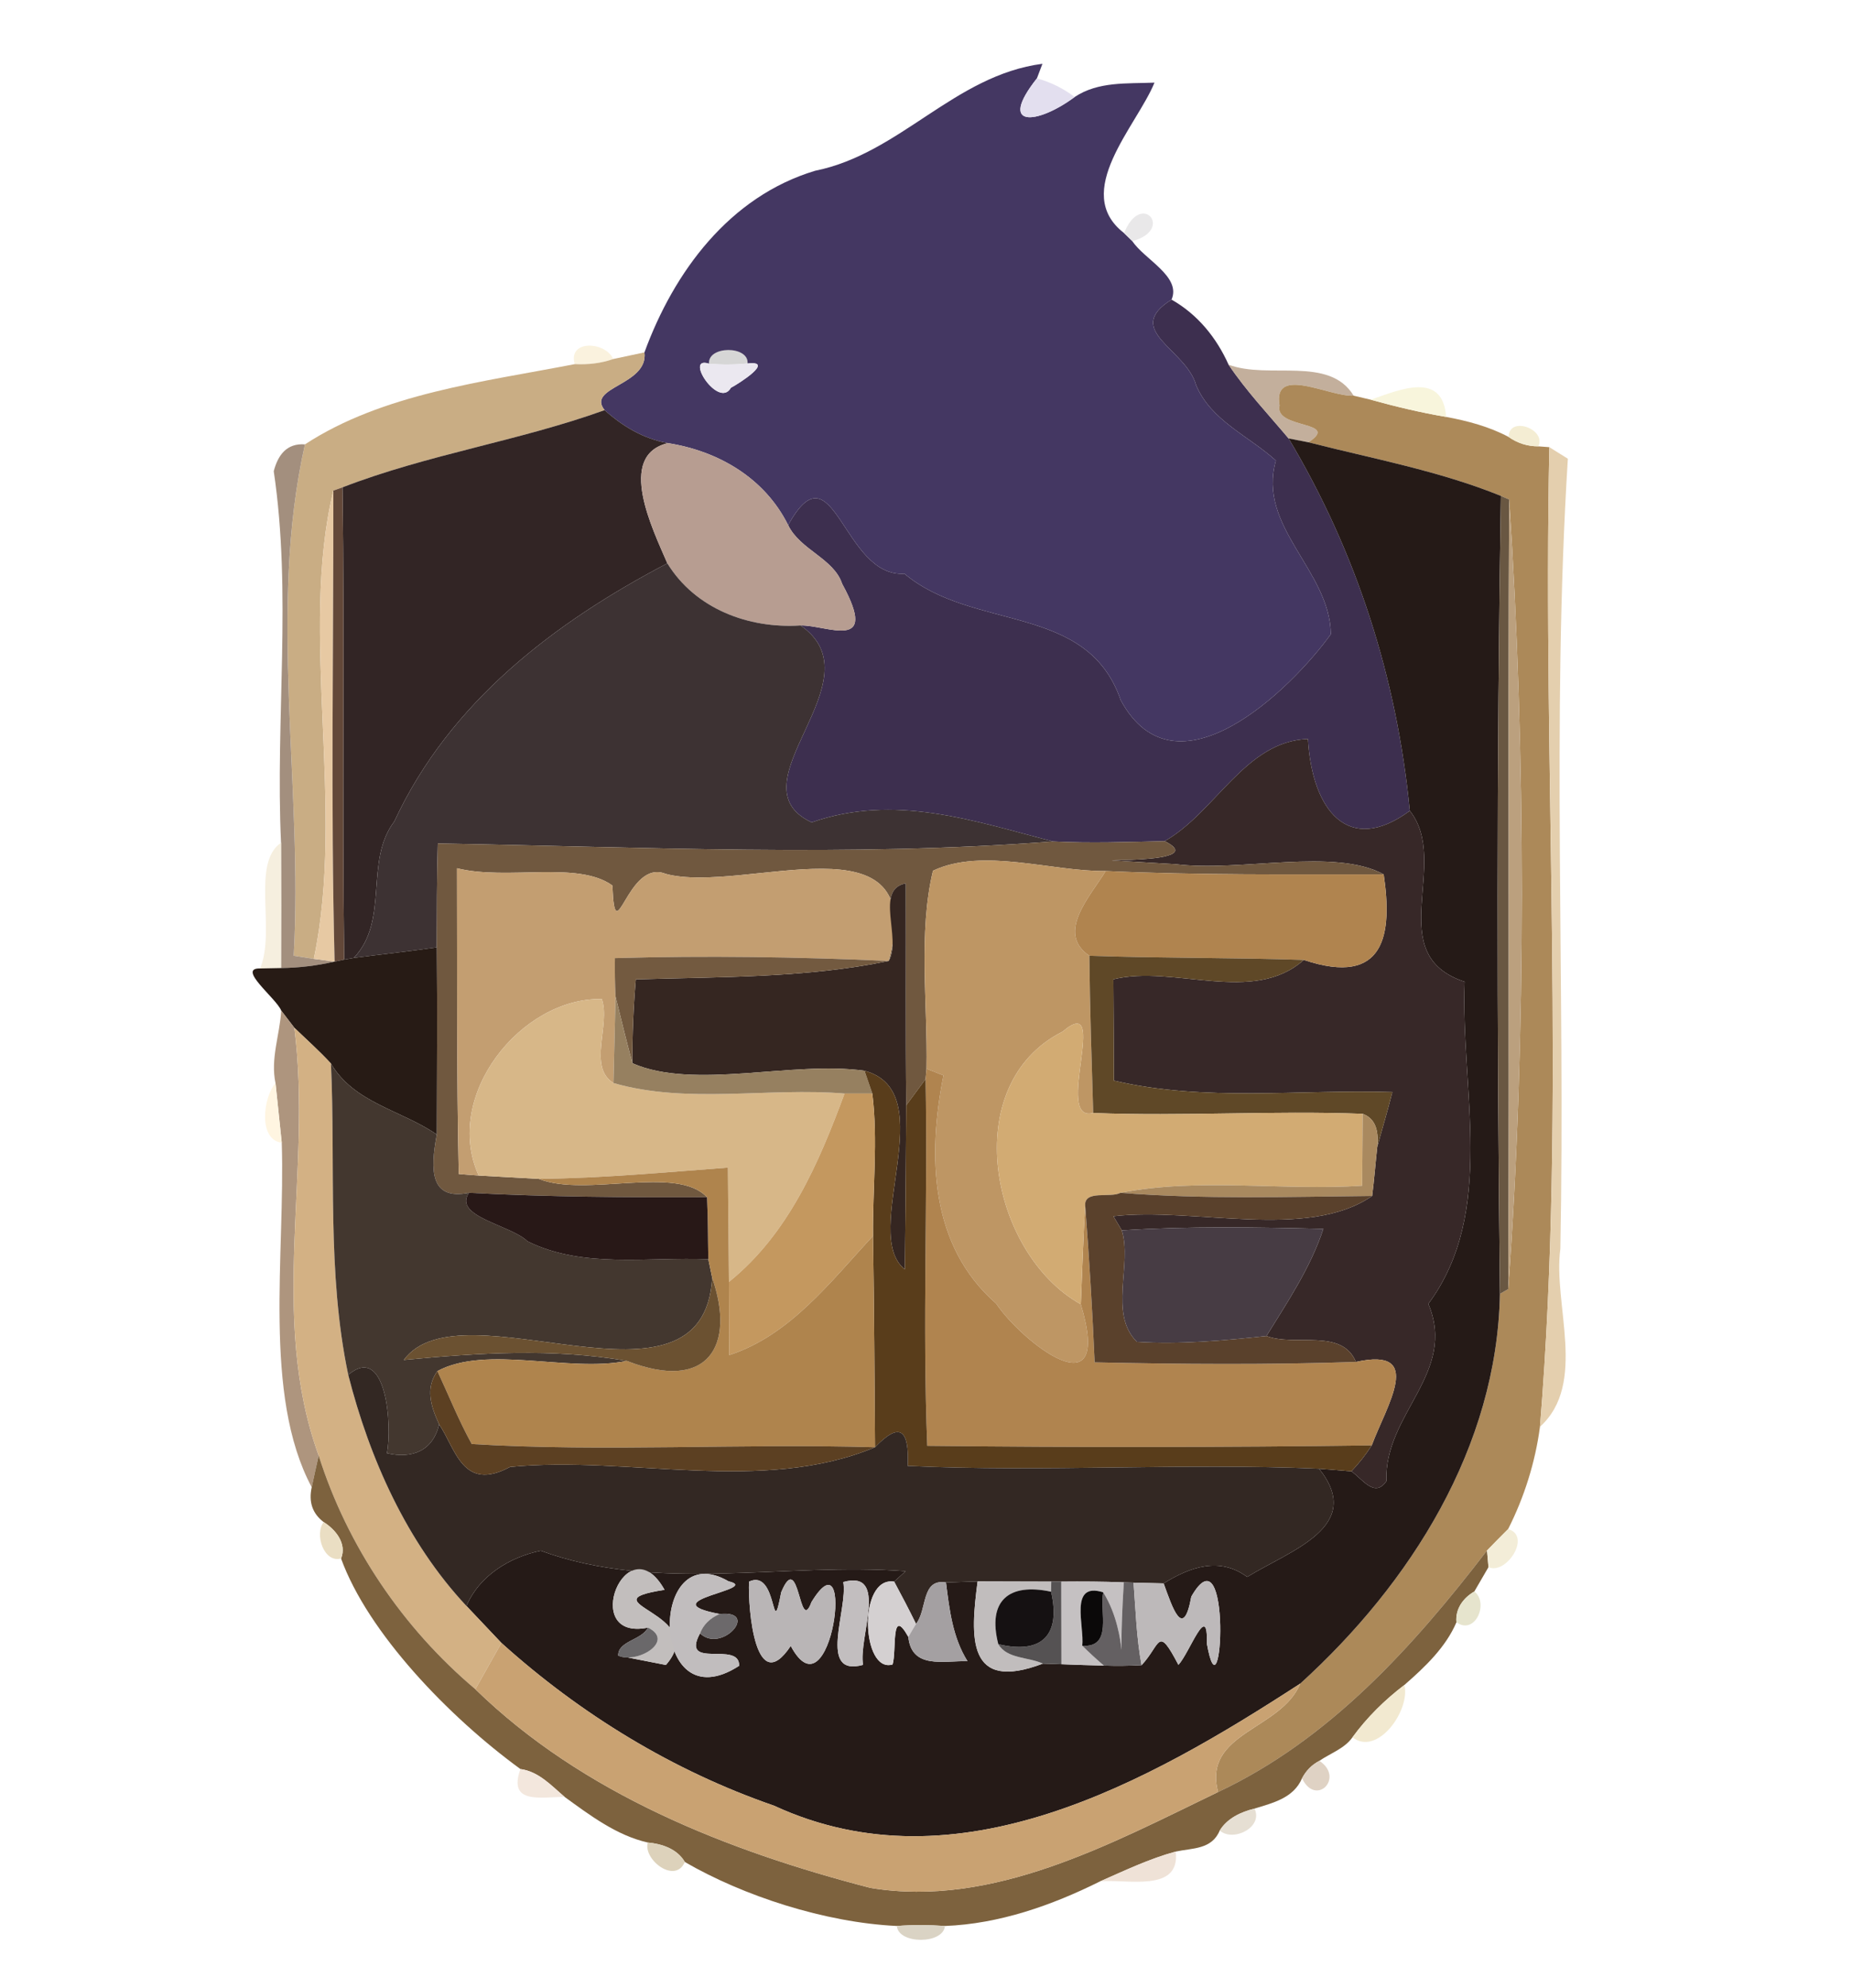
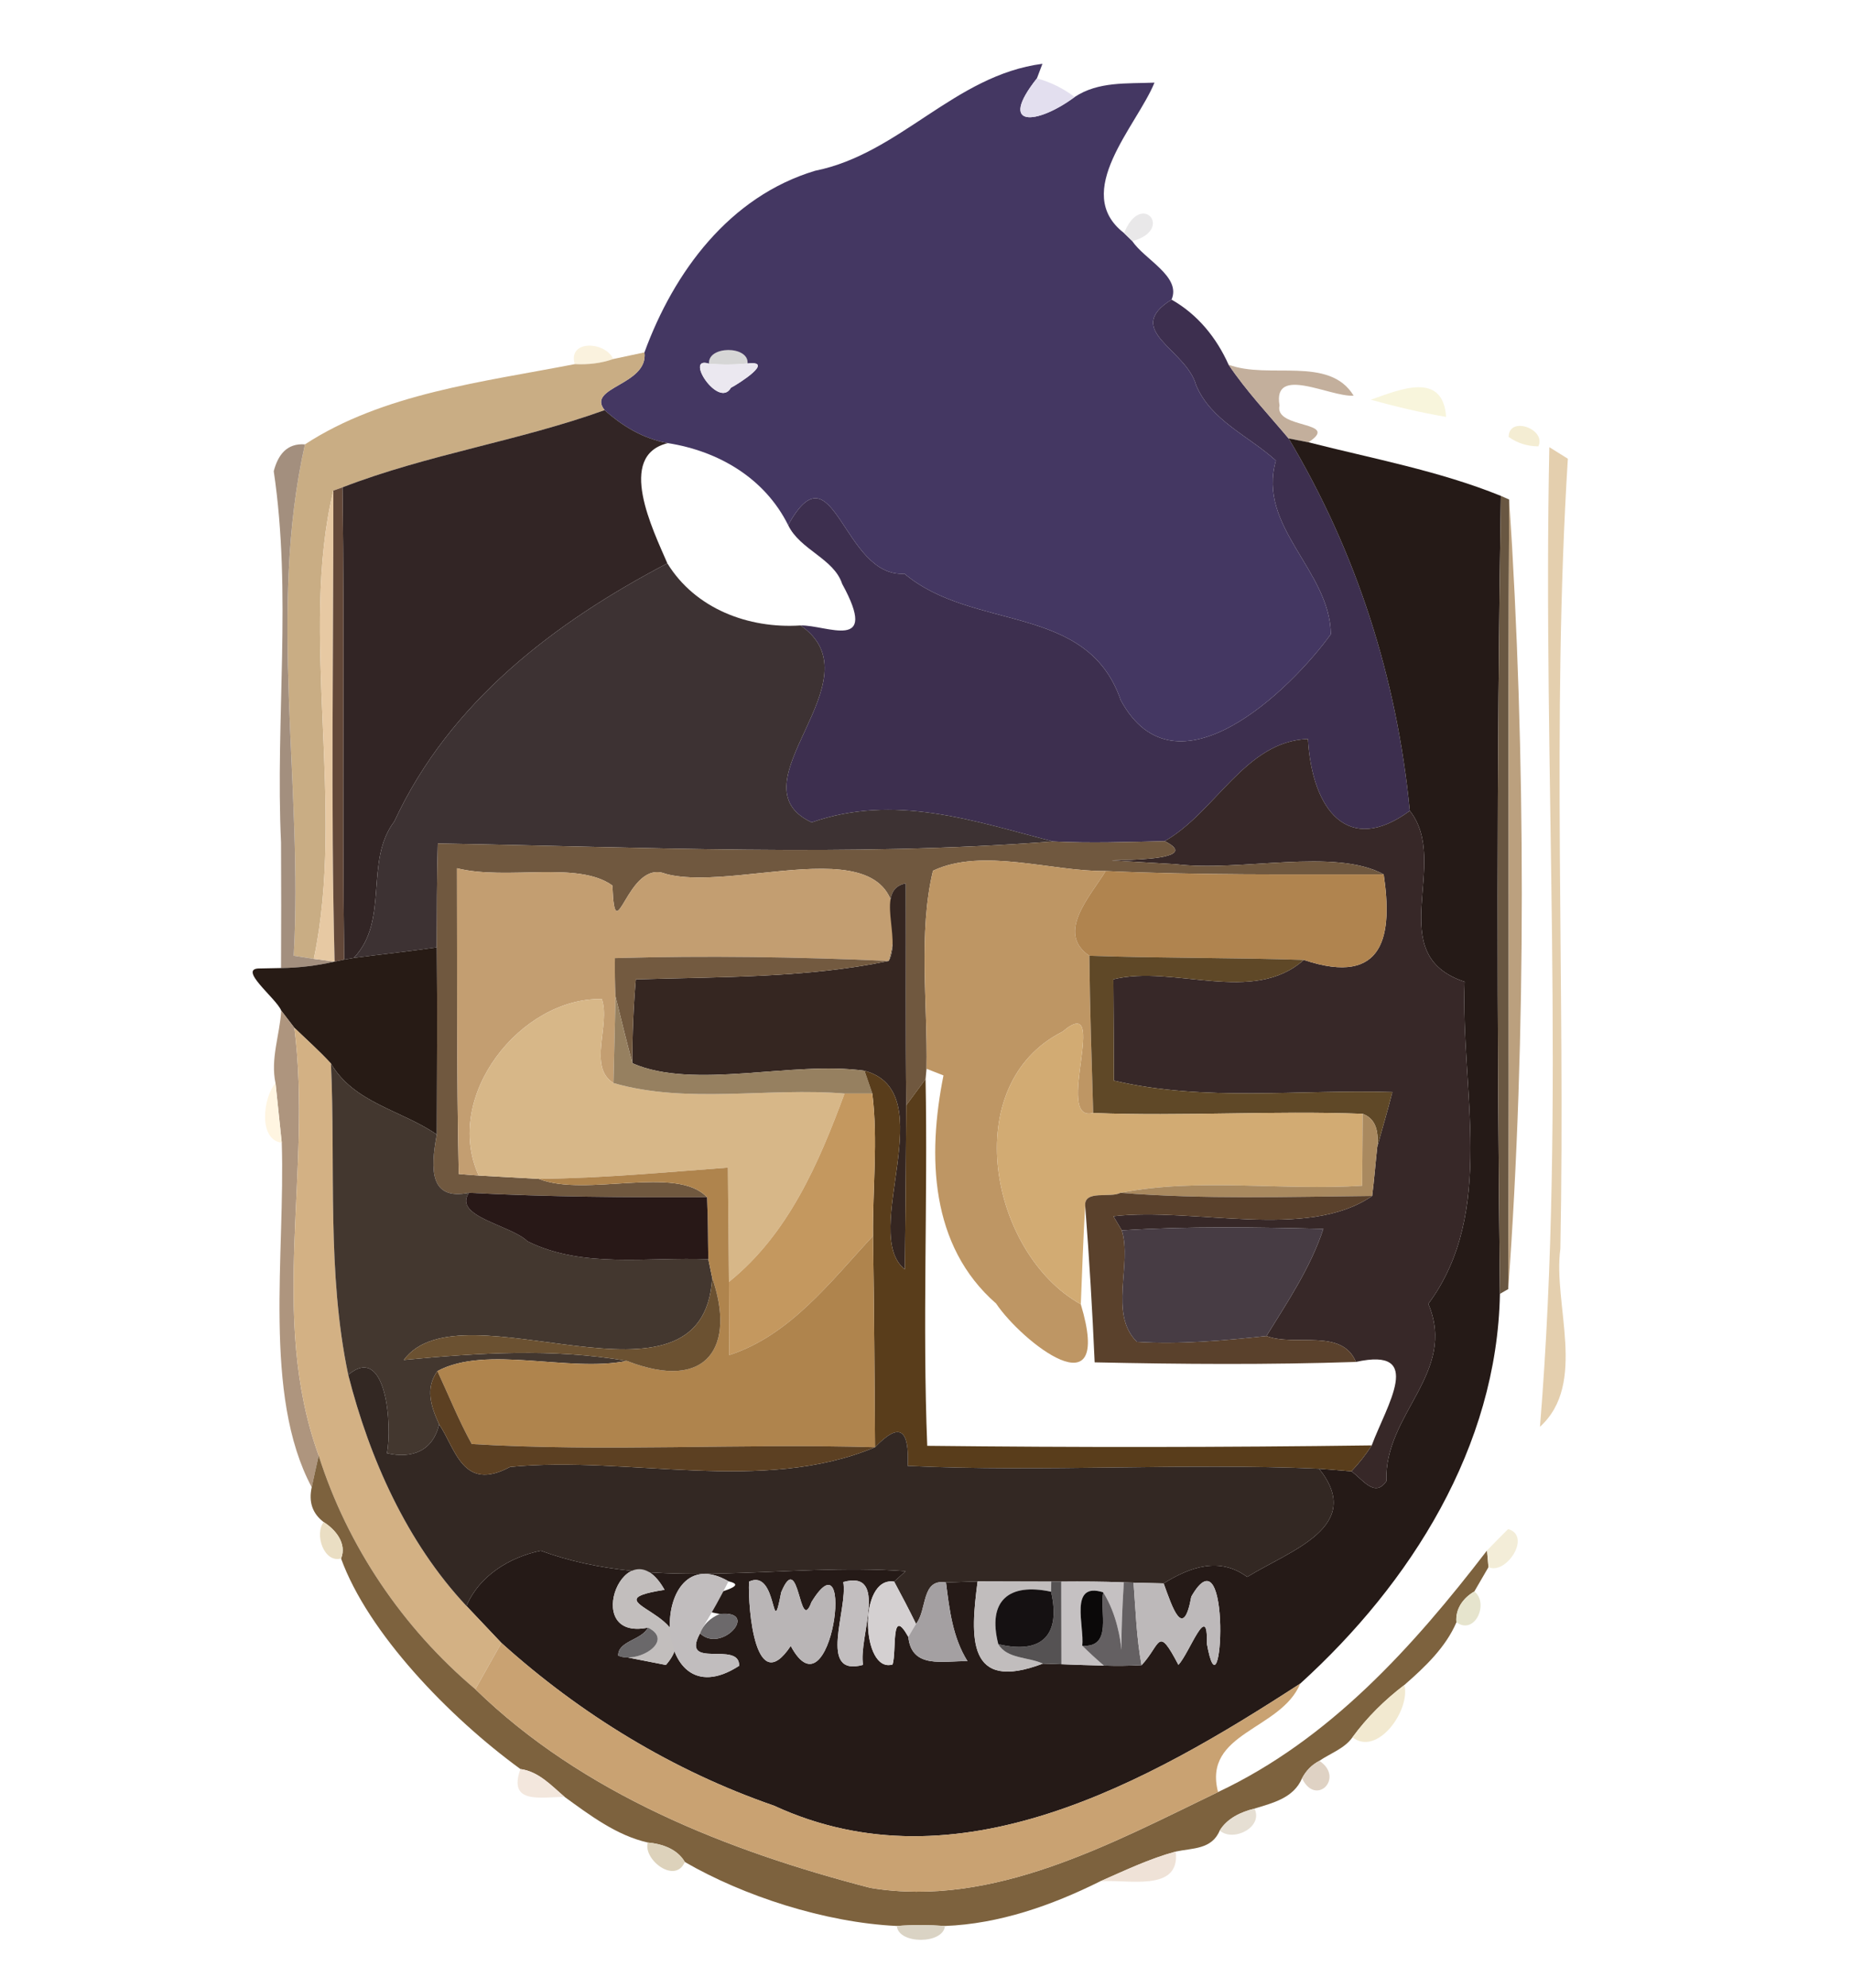
<svg xmlns="http://www.w3.org/2000/svg" width="178pt" height="191pt" viewBox="0 0 178 191" version="1.1">
  <g id="#443762ff">
    <path fill="#443762" opacity="1.00" d=" M 78.34 16.41 C 86.51 14.77 91.73 7.23 100.19 6.13 C 100.06 6.48 99.79 7.18 99.66 7.53 C 95.82 12.38 99.70 11.98 103.29 9.32 C 105.56 7.81 108.32 8.05 110.96 7.94 C 109.27 12.09 102.94 18.47 108.04 22.40 C 108.24 22.59 108.64 22.98 108.83 23.17 C 109.99 24.93 113.56 26.57 112.60 28.79 C 107.87 31.75 114.01 33.53 114.96 37.01 C 116.41 40.45 120.03 41.89 122.63 44.26 C 120.79 50.64 127.84 54.81 127.91 60.94 C 124.09 66.24 113.02 77.06 107.72 67.29 C 104.49 57.91 93.57 60.70 86.93 55.13 C 80.98 55.53 80.14 42.50 75.75 50.46 C 73.51 45.96 69.09 43.35 64.19 42.58 C 61.86 42.17 59.85 40.97 58.11 39.41 C 56.31 37.18 62.33 37.03 61.94 33.86 C 64.77 26.12 70.10 18.89 78.34 16.41 M 68.15 34.95 C 65.69 34.13 69.08 39.35 70.25 37.26 C 71.02 36.86 74.52 34.62 71.85 34.93 C 71.99 33.19 67.99 33.21 68.15 34.95 Z" />
  </g>
  <g id="#e3dfefff">
    <path fill="#e3dfef" opacity="1.00" d=" M 103.29 9.32 C 99.70 11.98 95.82 12.38 99.66 7.53 C 100.98 7.89 102.19 8.49 103.29 9.32 Z" />
  </g>
  <g id="#e8e7e8f4">
    <path fill="#e8e7e8" opacity="0.96" d=" M 108.04 22.40 C 109.67 18.27 112.91 22.08 108.83 23.17 C 108.64 22.98 108.24 22.59 108.04 22.40 Z" />
  </g>
  <g id="#3d2f4fff">
    <path fill="#3d2f4f" opacity="1.00" d=" M 114.96 37.01 C 114.01 33.53 107.87 31.75 112.60 28.79 C 115.10 30.21 116.91 32.43 118.08 35.04 C 119.78 37.57 121.89 39.80 123.85 42.13 C 130.36 53.02 134.27 65.18 135.50 77.91 C 129.60 82.26 126.11 77.89 125.71 71.01 C 119.68 71.21 116.84 78.06 111.93 80.83 C 108.35 80.91 104.78 81.04 101.20 80.86 C 93.50 78.85 85.95 76.25 78.01 79.02 C 70.15 75.36 84.59 65.36 76.94 60.10 C 79.46 60.04 84.57 62.73 80.94 56.10 C 80.14 53.66 76.90 52.85 75.75 50.46 C 80.14 42.50 80.98 55.53 86.93 55.13 C 93.57 60.70 104.49 57.91 107.72 67.29 C 113.02 77.06 124.09 66.24 127.91 60.94 C 127.84 54.81 120.79 50.64 122.63 44.26 C 120.03 41.89 116.41 40.45 114.96 37.01 Z" />
  </g>
  <g id="#faf2deff">
    <path fill="#faf2de" opacity="1.00" d=" M 55.24 34.99 C 54.55 32.61 58.20 32.80 58.94 34.50 C 57.75 34.92 56.49 35.05 55.24 34.99 Z" />
  </g>
  <g id="#c9ad84ff">
    <path fill="#c9ad84" opacity="1.00" d=" M 58.94 34.50 C 59.69 34.34 61.19 34.02 61.94 33.86 C 62.33 37.03 56.31 37.18 58.11 39.41 C 49.87 42.38 41.11 43.66 32.92 46.83 L 32.04 47.14 C 28.72 60.91 33.24 77.52 30.16 92.14 C 29.67 92.07 28.71 91.92 28.23 91.84 C 29.15 75.56 25.71 58.69 29.31 42.70 C 36.80 37.81 46.38 36.71 55.24 34.99 C 56.49 35.05 57.75 34.92 58.94 34.50 Z" />
  </g>
  <g id="#0f0d112c">
    <path fill="#0f0d11" opacity="0.17" d=" M 68.15 34.95 C 67.99 33.21 71.99 33.19 71.85 34.93 C 70.61 35.05 69.38 35.06 68.15 34.95 Z" />
  </g>
  <g id="#ebe8f0ff">
    <path fill="#ebe8f0" opacity="1.00" d=" M 70.25 37.26 C 69.08 39.35 65.69 34.13 68.15 34.95 C 69.38 35.06 70.61 35.05 71.85 34.93 C 74.52 34.62 71.02 36.86 70.25 37.26 Z" />
  </g>
  <g id="#c2ad9af7">
    <path fill="#c2ad9a" opacity="0.97" d=" M 118.08 35.04 C 121.92 36.50 127.75 34.15 130.10 38.02 C 127.85 38.18 122.29 35.03 122.98 38.96 C 122.43 41.26 128.93 40.42 125.76 42.50 C 125.28 42.41 124.33 42.23 123.85 42.13 C 121.89 39.80 119.78 37.57 118.08 35.04 Z" />
  </g>
  <g id="#ac8959ff">
-     <path fill="#ac8959" opacity="1.00" d=" M 122.98 38.96 C 122.29 35.03 127.85 38.18 130.10 38.02 C 130.51 38.12 131.34 38.31 131.75 38.41 C 134.14 39.07 136.55 39.65 138.99 40.06 C 141.06 40.45 143.13 40.99 145.00 41.99 C 145.86 42.59 146.81 42.89 147.85 42.89 L 148.91 42.97 C 148.25 74.32 150.56 105.87 148.01 137.10 C 147.56 140.50 146.50 143.87 144.95 146.93 C 144.27 147.61 143.59 148.29 142.92 148.99 C 135.82 158.23 127.80 167.15 117.07 172.20 C 115.57 166.45 123.11 166.27 124.97 161.78 C 135.58 152.15 143.89 139.03 144.16 124.33 L 144.96 123.87 C 146.72 99.68 146.65 72.11 145.05 48.00 L 144.25 47.65 C 138.31 45.24 131.95 44.08 125.76 42.50 C 128.93 40.42 122.43 41.26 122.98 38.96 Z" />
-   </g>
+     </g>
  <g id="#f8f5dcff">
    <path fill="#f8f5dc" opacity="1.00" d=" M 131.75 38.41 C 134.53 37.44 138.68 35.63 138.99 40.06 C 136.55 39.65 134.14 39.07 131.75 38.41 Z" />
  </g>
  <g id="#322525ff">
    <path fill="#322525" opacity="1.00" d=" M 58.11 39.41 C 59.85 40.97 61.86 42.17 64.19 42.58 C 59.20 43.78 62.77 50.94 64.14 54.13 C 53.30 59.81 43.22 67.46 37.90 78.93 C 34.98 82.78 37.46 88.43 34.00 92.05 L 33.08 92.21 C 32.88 77.08 33.13 61.96 32.92 46.83 C 41.11 43.66 49.87 42.38 58.11 39.41 Z" />
  </g>
  <g id="#f4edd3ff">
    <path fill="#f4edd3" opacity="1.00" d=" M 145.00 41.99 C 145.02 39.91 148.66 41.24 147.85 42.89 C 146.81 42.89 145.86 42.59 145.00 41.99 Z" />
  </g>
  <g id="#251a17ff">
    <path fill="#251a17" opacity="1.00" d=" M 123.85 42.13 C 124.33 42.23 125.28 42.41 125.76 42.50 C 131.95 44.08 138.31 45.24 144.25 47.65 C 143.84 73.20 143.87 98.78 144.16 124.33 C 143.89 139.03 135.58 152.15 124.97 161.78 C 110.33 171.29 91.98 181.64 74.39 173.51 C 64.69 170.16 55.80 164.73 48.19 157.87 C 47.08 156.68 45.94 155.51 44.83 154.32 C 46.07 151.41 48.98 149.63 51.97 149.01 C 63.12 153.11 75.44 150.09 87.04 150.98 C 86.77 151.23 86.22 151.73 85.94 151.98 C 82.42 151.43 82.80 160.85 85.79 159.94 C 86.19 158.62 85.60 154.24 87.30 157.29 C 87.62 160.43 90.70 159.56 92.99 159.63 C 91.56 157.35 91.25 154.68 90.92 152.06 C 91.68 152.03 93.20 151.98 93.96 151.96 C 93.26 157.31 92.89 162.65 100.23 159.86 C 100.68 159.88 101.57 159.90 102.02 159.92 C 103.38 159.97 104.74 160.02 106.10 160.05 C 107.31 160.09 108.51 160.08 109.72 160.01 C 111.60 157.99 111.23 156.11 113.26 159.98 C 114.35 158.81 116.12 153.74 115.99 157.91 C 117.47 166.19 118.44 146.52 114.50 153.42 C 113.72 157.70 112.68 154.46 111.84 152.15 C 114.40 150.56 117.21 149.57 119.87 151.53 C 124.03 148.97 131.22 146.70 126.78 141.13 C 127.56 141.19 129.11 141.32 129.88 141.38 C 130.92 142.08 132.12 144.00 133.25 142.32 C 133.02 135.83 140.08 131.94 137.28 125.29 C 143.84 116.45 140.36 104.63 140.77 94.34 C 132.77 91.70 139.48 82.94 135.50 77.91 C 134.27 65.18 130.36 53.02 123.85 42.13 M 62.28 156.40 C 61.67 157.62 59.38 157.68 59.42 159.09 C 60.57 159.32 62.85 159.77 64.00 159.99 C 68.39 154.97 55.99 153.99 63.87 152.77 C 60.26 146.32 55.62 157.76 62.28 156.40 M 71.04 160.07 C 71.12 157.61 65.36 160.51 67.28 156.95 C 69.37 158.94 73.07 154.71 69.17 155.09 C 62.31 153.80 73.35 152.72 70.02 151.95 C 62.31 147.47 62.36 165.69 71.04 160.07 M 71.99 151.98 C 71.88 154.73 72.63 163.22 76.00 158.16 C 79.90 165.46 82.32 146.84 77.99 153.95 C 76.79 157.22 76.85 148.73 75.08 153.01 C 74.12 158.09 74.79 150.67 71.99 151.98 M 81.05 152.02 C 81.52 154.60 78.54 161.19 82.95 159.98 C 82.48 157.40 85.46 150.80 81.05 152.02 Z" />
  </g>
  <g id="#a38f7eff">
    <path fill="#a38f7e" opacity="1.00" d=" M 26.31 45.28 C 26.71 43.74 27.55 42.57 29.31 42.70 C 25.71 58.69 29.15 75.56 28.23 91.84 C 28.71 91.92 29.67 92.07 30.16 92.14 C 30.66 92.21 31.66 92.34 32.16 92.40 C 30.47 92.79 28.74 93.00 27.01 93.02 C 27.03 89.01 27.03 84.99 27.01 80.98 C 26.46 69.11 28.06 57.04 26.31 45.28 Z" />
  </g>
  <g id="#b79d91ff">
-     <path fill="#b79d91" opacity="1.00" d=" M 64.14 54.13 C 62.77 50.94 59.20 43.78 64.19 42.58 C 69.09 43.35 73.51 45.96 75.75 50.46 C 76.90 52.85 80.14 53.66 80.94 56.10 C 84.57 62.73 79.46 60.04 76.94 60.10 C 71.92 60.43 66.81 58.48 64.14 54.13 Z" />
-   </g>
+     </g>
  <g id="#e4cfaefd">
    <path fill="#e4cfae" opacity="1.00" d=" M 148.91 42.97 C 149.35 43.25 150.25 43.80 150.69 44.08 C 149.11 69.33 150.46 94.70 149.97 120.00 C 149.24 125.30 152.60 132.94 148.01 137.10 C 150.56 105.87 148.25 74.32 148.91 42.97 Z" />
  </g>
  <g id="#e7c9a3ff">
    <path fill="#e7c9a3" opacity="1.00" d=" M 30.16 92.14 C 33.24 77.52 28.72 60.91 32.04 47.14 C 32.06 62.22 31.78 77.32 32.16 92.40 C 31.66 92.34 30.66 92.21 30.16 92.14 Z" />
  </g>
  <g id="#634839ff">
    <path fill="#634839" opacity="1.00" d=" M 32.04 47.14 L 32.92 46.83 C 33.13 61.96 32.88 77.08 33.08 92.21 L 32.16 92.40 C 31.78 77.32 32.06 62.22 32.04 47.14 Z" />
  </g>
  <g id="#695742ff">
    <path fill="#695742" opacity="1.00" d=" M 144.25 47.65 L 145.05 48.00 C 144.91 73.29 145.09 98.58 144.96 123.87 L 144.16 124.33 C 143.87 98.78 143.84 73.20 144.25 47.65 Z" />
  </g>
  <g id="#bba07eff">
    <path fill="#bba07e" opacity="1.00" d=" M 145.05 48.00 C 146.65 72.11 146.72 99.68 144.96 123.87 C 145.09 98.58 144.91 73.29 145.05 48.00 Z" />
  </g>
  <g id="#3d3233ff">
    <path fill="#3d3233" opacity="1.00" d=" M 64.14 54.13 C 66.81 58.48 71.92 60.43 76.94 60.10 C 84.59 65.36 70.15 75.36 78.01 79.02 C 85.95 76.25 93.50 78.85 101.20 80.86 C 81.48 82.36 61.82 81.39 42.08 81.05 C 41.98 84.37 41.99 87.70 41.98 91.03 C 39.33 91.42 36.66 91.70 34.00 92.05 C 37.46 88.43 34.98 82.78 37.90 78.93 C 43.22 67.46 53.30 59.81 64.14 54.13 Z" />
  </g>
  <g id="#372828ff">
    <path fill="#372828" opacity="1.00" d=" M 111.93 80.83 C 116.84 78.06 119.68 71.21 125.71 71.01 C 126.11 77.89 129.60 82.26 135.50 77.91 C 139.48 82.94 132.77 91.70 140.77 94.34 C 140.36 104.63 143.84 116.45 137.28 125.29 C 140.08 131.94 133.02 135.83 133.25 142.32 C 132.12 144.00 130.92 142.08 129.88 141.38 C 130.62 140.61 131.27 139.78 131.84 138.89 C 133.27 135.05 137.00 129.39 130.32 130.87 C 128.97 127.60 124.49 129.43 121.72 128.38 C 123.76 125.08 125.97 121.79 127.19 118.08 C 120.74 117.93 114.27 117.81 107.82 118.23 C 107.62 117.89 107.21 117.21 107.01 116.87 C 114.68 115.96 125.67 119.22 131.88 114.92 C 132.08 113.35 132.20 111.78 132.37 110.22 C 132.85 108.45 133.38 106.71 133.82 104.94 C 124.91 104.66 115.83 105.90 107.06 103.84 C 107.05 101.41 107.03 96.54 107.01 94.10 C 112.83 92.67 120.42 96.60 125.31 92.24 C 133.19 94.88 133.83 89.70 132.99 84.02 C 128.25 81.43 119.20 83.82 112.98 83.04 C 97.28 82.10 117.57 83.60 111.93 80.83 Z" />
  </g>
  <g id="#f6efdfff">
-     <path fill="#f6efdf" opacity="1.00" d=" M 25.00 93.06 C 26.53 89.41 24.11 82.96 27.01 80.98 C 27.03 84.99 27.03 89.01 27.01 93.02 C 26.51 93.03 25.50 93.05 25.00 93.06 Z" />
-   </g>
+     </g>
  <g id="#70583fff">
    <path fill="#70583f" opacity="1.00" d=" M 42.08 81.05 C 61.82 81.39 81.48 82.36 101.20 80.86 C 104.78 81.04 108.35 80.91 111.93 80.83 C 117.57 83.60 97.28 82.10 112.98 83.04 C 119.20 83.82 128.25 81.43 132.99 84.02 C 124.08 84.01 115.17 84.11 106.27 83.70 C 101.04 83.75 94.43 81.42 89.67 83.67 C 88.24 89.65 89.17 96.38 89.05 102.70 L 88.96 103.69 C 88.34 104.53 87.72 105.37 87.10 106.21 C 87.01 99.10 87.08 91.99 87.05 84.89 C 84.03 85.46 86.69 90.17 85.42 92.34 C 89.42 77.84 71.51 86.01 63.98 83.97 C 60.24 82.46 59.12 91.79 58.86 85.09 C 55.53 82.68 48.76 84.64 43.92 83.43 C 43.95 93.22 43.88 103.02 44.09 112.81 C 44.57 112.85 45.53 112.93 46.01 112.96 C 47.93 113.08 49.85 113.16 51.78 113.28 C 56.30 115.09 65.04 111.92 67.95 115.04 C 60.32 115.07 52.70 115.02 45.08 114.62 C 41.33 115.37 41.34 112.47 41.98 109.02 C 42.00 103.02 42.04 97.02 41.98 91.03 C 41.99 87.70 41.98 84.37 42.08 81.05 Z" />
  </g>
  <g id="#c39e71ff">
    <path fill="#c39e71" opacity="1.00" d=" M 43.92 83.43 C 48.76 84.64 55.53 82.68 58.86 85.09 C 59.12 91.79 60.24 82.46 63.98 83.97 C 71.51 86.01 89.42 77.84 85.42 92.34 C 76.65 91.95 67.87 91.81 59.10 92.07 C 59.08 93.29 59.10 94.52 59.16 95.75 C 59.09 98.52 59.02 101.29 58.96 104.07 C 56.46 102.53 58.70 98.47 57.84 96.00 C 50.06 95.84 42.53 105.32 46.01 112.96 C 45.53 112.93 44.57 112.85 44.09 112.81 C 43.88 103.02 43.95 93.22 43.92 83.43 Z" />
  </g>
  <g id="#be9664ff">
    <path fill="#be9664" opacity="1.00" d=" M 89.67 83.67 C 94.43 81.42 101.04 83.75 106.27 83.70 C 104.85 86.05 101.43 89.64 104.70 91.84 C 104.75 96.87 104.92 101.91 105.07 106.95 C 101.18 107.98 106.81 95.15 102.13 99.13 C 92.02 104.22 95.13 120.45 103.88 125.33 C 107.07 135.97 98.16 128.88 95.74 125.26 C 89.38 119.71 89.13 111.08 90.68 103.34 C 90.28 103.18 89.46 102.86 89.05 102.70 C 89.17 96.38 88.24 89.65 89.67 83.67 Z" />
  </g>
  <g id="#b0844fff">
    <path fill="#b0844f" opacity="1.00" d=" M 106.27 83.70 C 115.17 84.11 124.08 84.01 132.99 84.02 C 133.83 89.70 133.19 94.88 125.31 92.24 C 118.44 92.01 111.57 92.08 104.70 91.84 C 101.43 89.64 104.85 86.05 106.27 83.70 Z" />
-     <path fill="#b0844f" opacity="1.00" d=" M 89.05 102.70 C 89.46 102.86 90.28 103.18 90.68 103.34 C 89.13 111.08 89.38 119.71 95.74 125.26 C 98.16 128.88 107.07 135.97 103.88 125.33 C 104.01 122.17 104.11 119.01 104.30 115.86 C 104.69 120.87 104.99 125.88 105.21 130.91 C 113.58 131.09 121.96 131.15 130.32 130.87 C 137.00 129.39 133.27 135.05 131.84 138.89 C 117.60 139.08 103.36 139.09 89.12 138.93 C 88.65 127.20 89.18 115.43 88.96 103.69 L 89.05 102.70 Z" />
  </g>
  <g id="#352621ff">
    <path fill="#352621" opacity="1.00" d=" M 85.42 92.34 C 86.69 90.17 84.03 85.46 87.05 84.89 C 87.08 91.99 87.01 99.10 87.10 106.21 C 87.07 111.46 87.03 116.72 86.97 121.98 C 82.58 118.52 90.71 104.94 83.09 102.89 C 76.11 101.91 66.74 104.77 60.78 102.17 C 60.77 99.47 60.88 96.79 61.11 94.11 C 69.21 93.86 77.45 93.99 85.42 92.34 Z" />
  </g>
  <g id="#271b15ff">
    <path fill="#271b15" opacity="1.00" d=" M 34.00 92.05 C 36.66 91.70 39.33 91.42 41.98 91.03 C 42.04 97.02 42.00 103.02 41.98 109.02 C 38.59 106.68 34.03 106.00 31.81 102.20 C 30.70 100.99 29.47 99.90 28.29 98.76 C 27.97 98.35 27.34 97.52 27.03 97.11 C 26.56 95.93 22.72 93.01 25.00 93.06 C 25.50 93.05 26.51 93.03 27.01 93.02 C 28.74 93.00 30.47 92.79 32.16 92.40 L 33.08 92.21 L 34.00 92.05 Z" />
  </g>
  <g id="#735a40ff">
    <path fill="#735a40" opacity="1.00" d=" M 59.10 92.07 C 67.87 91.81 76.65 91.95 85.42 92.34 C 77.45 93.99 69.21 93.86 61.11 94.11 C 60.88 96.79 60.77 99.47 60.78 102.17 C 60.21 100.03 59.68 97.89 59.16 95.75 C 59.10 94.52 59.08 93.29 59.10 92.07 Z" />
  </g>
  <g id="#5f4827ff">
    <path fill="#5f4827" opacity="1.00" d=" M 105.07 106.95 C 104.92 101.91 104.75 96.87 104.70 91.84 C 111.57 92.08 118.44 92.01 125.31 92.24 C 120.42 96.60 112.83 92.67 107.01 94.10 C 107.03 96.54 107.05 101.41 107.06 103.84 C 115.83 105.90 124.91 104.66 133.82 104.94 C 133.38 106.71 132.85 108.45 132.37 110.22 C 132.55 108.49 132.09 107.43 130.97 107.03 C 122.34 106.70 113.70 107.29 105.07 106.95 Z" />
  </g>
  <g id="#d7b788ff">
    <path fill="#d7b788" opacity="1.00" d=" M 46.01 112.96 C 42.53 105.32 50.06 95.84 57.84 96.00 C 58.70 98.47 56.46 102.53 58.96 104.07 C 66.03 106.12 73.85 104.47 81.17 105.08 C 78.69 111.78 75.77 118.58 70.06 123.18 C 70.04 120.44 69.99 114.95 69.96 112.20 C 63.91 112.65 57.85 113.22 51.78 113.28 C 49.85 113.16 47.93 113.08 46.01 112.96 Z" />
  </g>
  <g id="#968060ff">
    <path fill="#968060" opacity="1.00" d=" M 59.16 95.75 C 59.68 97.89 60.21 100.03 60.78 102.17 C 66.74 104.77 76.11 101.91 83.09 102.89 C 83.28 103.44 83.65 104.53 83.84 105.08 C 83.17 105.08 81.84 105.08 81.17 105.08 C 73.85 104.47 66.03 106.12 58.96 104.07 C 59.02 101.29 59.09 98.52 59.16 95.75 Z" />
  </g>
  <g id="#ae957efc">
    <path fill="#ae957e" opacity="1.00" d=" M 27.03 97.11 C 27.34 97.52 27.97 98.35 28.29 98.76 C 30.04 112.50 25.78 126.47 30.63 139.87 C 30.40 140.88 30.17 141.89 29.96 142.91 C 25.22 134.04 27.43 120.44 27.08 109.81 C 26.93 108.38 26.63 105.51 26.48 104.08 C 25.98 101.74 26.89 99.44 27.03 97.11 Z" />
  </g>
  <g id="#d2ab73ff">
    <path fill="#d2ab73" opacity="1.00" d=" M 102.13 99.13 C 106.81 95.15 101.18 107.98 105.07 106.95 C 113.70 107.29 122.34 106.70 130.97 107.03 C 130.96 108.76 130.93 112.21 130.92 113.94 C 123.20 114.44 115.32 113.14 107.69 114.62 C 106.71 115.15 104.19 114.31 104.30 115.86 C 104.11 119.01 104.01 122.17 103.88 125.33 C 95.13 120.45 92.02 104.22 102.13 99.13 Z" />
  </g>
  <g id="#d3b184ff">
    <path fill="#d3b184" opacity="1.00" d=" M 28.29 98.76 C 29.47 99.90 30.70 100.99 31.81 102.20 C 32.26 112.16 31.40 122.28 33.47 132.11 C 35.52 140.16 39.10 148.20 44.83 154.32 C 45.94 155.51 47.08 156.68 48.19 157.87 C 47.36 159.36 46.52 160.83 45.69 162.32 C 38.71 156.44 33.39 148.57 30.63 139.87 C 25.78 126.47 30.04 112.50 28.29 98.76 Z" />
  </g>
  <g id="#43372fff">
    <path fill="#43372f" opacity="1.00" d=" M 31.81 102.20 C 34.03 106.00 38.59 106.68 41.98 109.02 C 41.34 112.47 41.33 115.37 45.08 114.62 C 43.48 116.91 49.14 117.72 50.70 119.28 C 56.05 121.93 62.29 120.76 68.08 121.00 C 68.17 121.45 68.35 122.34 68.45 122.79 C 67.62 137.24 44.37 123.16 38.81 130.68 C 45.94 130.00 53.14 129.54 60.24 130.77 C 54.68 131.91 46.76 129.21 42.04 131.75 C 40.84 133.39 41.43 135.19 42.21 136.87 C 41.59 139.45 39.59 140.19 37.19 139.64 C 37.71 137.01 37.14 129.01 33.47 132.11 C 31.40 122.28 32.26 112.16 31.81 102.20 Z" />
  </g>
  <g id="#593d1bff">
    <path fill="#593d1b" opacity="1.00" d=" M 83.09 102.89 C 90.71 104.94 82.58 118.52 86.97 121.98 C 87.03 116.72 87.07 111.46 87.10 106.21 C 87.72 105.37 88.34 104.53 88.96 103.69 C 89.18 115.43 88.65 127.20 89.12 138.93 C 103.36 139.09 117.60 139.08 131.84 138.89 C 131.27 139.78 130.62 140.61 129.88 141.38 C 129.11 141.32 127.56 141.19 126.78 141.13 C 113.61 140.56 100.40 141.48 87.24 140.86 C 87.40 137.49 86.57 136.49 84.10 139.07 C 84.05 132.30 84.01 125.53 83.91 118.76 C 83.86 114.21 84.40 109.61 83.84 105.08 C 83.65 104.53 83.28 103.44 83.09 102.89 Z" />
  </g>
  <g id="#fff5e1ff">
    <path fill="#fff5e1" opacity="1.00" d=" M 26.48 104.08 C 26.63 105.51 26.93 108.38 27.08 109.81 C 24.80 109.52 25.28 105.46 26.48 104.08 Z" />
  </g>
  <g id="#c4985fff">
    <path fill="#c4985f" opacity="1.00" d=" M 81.17 105.08 C 81.84 105.08 83.17 105.08 83.84 105.08 C 84.40 109.61 83.86 114.21 83.91 118.76 C 79.86 123.11 75.94 128.32 70.09 130.21 C 70.08 128.45 70.07 124.94 70.06 123.18 C 75.77 118.58 78.69 111.78 81.17 105.08 Z" />
  </g>
  <g id="#a9895fff">
    <path fill="#a9895f" opacity="1.00" d=" M 130.97 107.03 C 132.09 107.43 132.55 108.49 132.37 110.22 C 132.20 111.78 132.08 113.35 131.88 114.92 C 123.82 115.00 115.73 115.26 107.69 114.62 C 115.32 113.14 123.20 114.44 130.92 113.94 C 130.93 112.21 130.96 108.76 130.97 107.03 Z" />
  </g>
  <g id="#af844dff">
    <path fill="#af844d" opacity="1.00" d=" M 51.78 113.28 C 57.85 113.22 63.91 112.65 69.96 112.20 C 69.99 114.95 70.04 120.44 70.06 123.18 C 70.07 124.94 70.08 128.45 70.09 130.21 C 75.94 128.32 79.86 123.11 83.91 118.76 C 84.01 125.53 84.05 132.30 84.10 139.07 C 71.19 138.68 58.22 139.54 45.34 138.76 C 44.09 136.49 43.13 134.09 42.04 131.75 C 46.76 129.21 54.68 131.91 60.24 130.77 C 68.14 133.84 70.69 129.23 68.45 122.79 C 68.35 122.34 68.17 121.45 68.08 121.00 C 68.03 119.01 68.05 117.02 67.95 115.04 C 65.04 111.92 56.30 115.09 51.78 113.28 Z" />
  </g>
  <g id="#281817ff">
    <path fill="#281817" opacity="1.00" d=" M 50.70 119.28 C 49.14 117.72 43.48 116.91 45.08 114.62 C 52.70 115.02 60.32 115.07 67.95 115.04 C 68.05 117.02 68.03 119.01 68.08 121.00 C 62.29 120.76 56.05 121.93 50.70 119.28 Z" />
  </g>
  <g id="#5a412cff">
    <path fill="#5a412c" opacity="1.00" d=" M 104.30 115.86 C 104.19 114.31 106.71 115.15 107.69 114.62 C 115.73 115.26 123.82 115.00 131.88 114.92 C 125.67 119.22 114.68 115.96 107.01 116.87 C 107.21 117.21 107.62 117.89 107.82 118.23 C 108.83 121.49 106.54 126.24 109.27 128.94 C 113.43 129.20 117.59 128.82 121.72 128.38 C 124.49 129.43 128.97 127.60 130.32 130.87 C 121.96 131.15 113.58 131.09 105.21 130.91 C 104.99 125.88 104.69 120.87 104.30 115.86 Z" />
  </g>
  <g id="#473c44ff">
    <path fill="#473c44" opacity="1.00" d=" M 107.82 118.23 C 114.27 117.81 120.74 117.93 127.19 118.08 C 125.97 121.79 123.76 125.08 121.72 128.38 C 117.59 128.82 113.43 129.20 109.27 128.94 C 106.54 126.24 108.83 121.49 107.82 118.23 Z" />
  </g>
  <g id="#6b5131ff">
    <path fill="#6b5131" opacity="1.00" d=" M 68.45 122.79 C 70.69 129.23 68.14 133.84 60.24 130.77 C 53.14 129.54 45.94 130.00 38.81 130.68 C 44.37 123.16 67.62 137.24 68.45 122.79 Z" />
  </g>
  <g id="#332823ff">
    <path fill="#332823" opacity="1.00" d=" M 33.47 132.11 C 37.14 129.01 37.71 137.01 37.19 139.64 C 39.59 140.19 41.59 139.45 42.21 136.87 C 43.80 139.23 44.47 143.41 49.02 140.96 C 60.50 139.84 73.19 143.61 84.10 139.07 C 86.57 136.49 87.40 137.49 87.24 140.86 C 100.40 141.48 113.61 140.56 126.78 141.13 C 131.22 146.70 124.03 148.97 119.87 151.53 C 117.21 149.57 114.40 150.56 111.84 152.15 C 111.12 152.13 109.67 152.10 108.95 152.08 L 108.01 152.05 C 106.01 151.97 104.01 151.96 102.01 151.98 L 101.04 151.98 C 99.27 151.97 95.73 151.96 93.96 151.96 C 93.20 151.98 91.68 152.03 90.92 152.06 C 88.52 151.66 89.13 154.71 88.04 156.04 C 87.37 154.67 86.66 153.32 85.94 151.98 C 86.22 151.73 86.77 151.23 87.04 150.98 C 75.44 150.09 63.12 153.11 51.97 149.01 C 48.98 149.63 46.07 151.41 44.83 154.32 C 39.10 148.20 35.52 140.16 33.47 132.11 Z" />
  </g>
  <g id="#5c4022ff">
    <path fill="#5c4022" opacity="1.00" d=" M 42.04 131.75 C 43.13 134.09 44.09 136.49 45.34 138.76 C 58.22 139.54 71.19 138.68 84.10 139.07 C 73.19 143.61 60.50 139.84 49.02 140.96 C 44.47 143.41 43.80 139.23 42.21 136.87 C 41.43 135.19 40.84 133.39 42.04 131.75 Z" />
  </g>
  <g id="#7d623efd">
    <path fill="#7d623e" opacity="1.00" d=" M 29.96 142.91 C 30.17 141.89 30.40 140.88 30.63 139.87 C 33.39 148.57 38.71 156.44 45.69 162.32 C 56.00 172.36 69.93 177.86 83.66 181.41 C 95.43 183.36 106.78 177.16 117.07 172.20 C 127.80 167.15 135.82 158.23 142.92 148.99 C 142.96 149.39 143.03 150.19 143.06 150.59 C 142.72 151.18 142.04 152.35 141.70 152.93 C 140.63 153.55 139.86 154.60 139.98 155.89 C 138.95 158.30 136.94 160.20 134.98 161.91 C 133.09 163.35 131.39 165.02 129.99 166.94 C 129.22 168.03 127.87 168.47 126.81 169.20 C 126.08 169.58 125.53 170.14 125.14 170.88 C 124.33 172.78 122.35 173.24 120.57 173.79 C 119.27 174.11 117.95 174.72 117.23 175.90 C 116.46 177.74 114.61 177.57 113.00 177.92 C 110.47 178.61 108.11 179.74 105.72 180.79 C 101.08 183.10 96.03 184.87 90.82 185.07 C 89.28 184.96 87.73 184.95 86.20 185.07 C 79.27 184.74 71.44 182.18 65.82 178.92 C 65.09 177.66 63.63 177.18 62.26 177.05 C 59.28 176.38 56.71 174.44 54.27 172.67 C 52.99 171.58 51.78 170.23 50.02 169.99 C 43.14 164.98 35.37 156.90 32.78 149.76 C 33.36 148.33 32.26 146.98 31.11 146.26 C 30.03 145.44 29.65 144.33 29.96 142.91 Z" />
  </g>
  <g id="#eadec3ff">
    <path fill="#eadec3" opacity="1.00" d=" M 31.11 146.26 C 32.26 146.98 33.36 148.33 32.78 149.76 C 31.13 150.22 30.20 147.41 31.11 146.26 Z" />
  </g>
  <g id="#f3edd8ff">
    <path fill="#f3edd8" opacity="1.00" d=" M 142.92 148.99 C 143.59 148.29 144.27 147.61 144.95 146.93 C 147.25 147.60 144.74 151.37 143.06 150.59 C 143.03 150.19 142.96 149.39 142.92 148.99 Z" />
  </g>
  <g id="#c2bebdff">
    <path fill="#c2bebd" opacity="1.00" d=" M 62.28 156.40 C 55.62 157.76 60.26 146.32 63.87 152.77 C 55.99 153.99 68.39 154.97 64.00 159.99 C 62.85 159.77 60.57 159.32 59.42 159.09 C 61.21 159.93 64.94 157.71 62.28 156.40 Z" />
  </g>
  <g id="#c1bdbeff">
-     <path fill="#c1bdbe" opacity="1.00" d=" M 71.04 160.07 C 62.36 165.69 62.31 147.47 70.02 151.95 C 73.35 152.72 62.31 153.80 69.17 155.09 C 68.23 155.49 67.61 156.11 67.28 156.95 C 65.36 160.51 71.12 157.61 71.04 160.07 Z" />
+     <path fill="#c1bdbe" opacity="1.00" d=" M 71.04 160.07 C 62.36 165.69 62.31 147.47 70.02 151.95 C 68.23 155.49 67.61 156.11 67.28 156.95 C 65.36 160.51 71.12 157.61 71.04 160.07 Z" />
  </g>
  <g id="#b9b5b6ff">
    <path fill="#b9b5b6" opacity="1.00" d=" M 71.99 151.98 C 74.79 150.67 74.12 158.09 75.08 153.01 C 76.85 148.73 76.79 157.22 77.99 153.95 C 82.32 146.84 79.90 165.46 76.00 158.16 C 72.63 163.22 71.88 154.73 71.99 151.98 Z" />
  </g>
  <g id="#c2bebfff">
    <path fill="#c2bebf" opacity="1.00" d=" M 81.05 152.02 C 85.46 150.80 82.48 157.40 82.95 159.98 C 78.54 161.19 81.52 154.60 81.05 152.02 Z" />
  </g>
  <g id="#d4d0d1ff">
    <path fill="#d4d0d1" opacity="1.00" d=" M 85.79 159.94 C 82.80 160.85 82.42 151.43 85.94 151.98 C 86.66 153.32 87.37 154.67 88.04 156.04 C 87.86 156.35 87.48 156.97 87.30 157.29 C 85.60 154.24 86.19 158.62 85.79 159.94 Z" />
  </g>
  <g id="#a4a0a2ff">
    <path fill="#a4a0a2" opacity="1.00" d=" M 88.04 156.04 C 89.13 154.71 88.52 151.66 90.92 152.06 C 91.25 154.68 91.56 157.35 92.99 159.63 C 90.70 159.56 87.62 160.43 87.30 157.29 C 87.48 156.97 87.86 156.35 88.04 156.04 Z" />
  </g>
  <g id="#c1bdbdff">
    <path fill="#c1bdbd" opacity="1.00" d=" M 93.96 151.96 C 95.73 151.96 99.27 151.97 101.04 151.98 L 101.02 152.95 C 96.95 152.07 94.88 153.82 95.95 157.99 C 96.78 159.42 98.85 159.21 100.23 159.86 C 92.89 162.65 93.26 157.31 93.96 151.96 Z" />
  </g>
  <g id="#555253ff">
    <path fill="#555253" opacity="1.00" d=" M 101.04 151.98 L 102.01 151.98 C 102.01 154.62 102.01 157.27 102.02 159.92 C 101.57 159.90 100.68 159.88 100.23 159.86 C 98.85 159.21 96.78 159.42 95.95 157.99 C 100.13 158.99 101.98 157.13 101.02 152.95 L 101.04 151.98 Z" />
  </g>
  <g id="#c5c1c2ff">
    <path fill="#c5c1c2" opacity="1.00" d=" M 102.01 151.98 C 104.01 151.96 106.01 151.97 108.01 152.05 C 107.32 163.40 108.73 157.25 106.03 153.01 C 102.72 151.96 104.24 156.26 104.02 158.14 C 104.69 158.80 105.38 159.44 106.10 160.05 C 104.74 160.02 103.38 159.97 102.02 159.92 C 102.01 157.27 102.01 154.62 102.01 151.98 Z" />
  </g>
  <g id="#646062ff">
    <path fill="#646062" opacity="1.00" d=" M 108.01 152.05 L 108.95 152.08 C 109.15 154.71 109.23 157.39 109.72 160.01 C 108.51 160.08 107.31 160.09 106.10 160.05 C 105.38 159.44 104.69 158.80 104.02 158.14 C 106.98 158.34 105.66 154.85 106.03 153.01 C 108.73 157.25 107.32 163.40 108.01 152.05 Z" />
  </g>
  <g id="#bdb9baff">
    <path fill="#bdb9ba" opacity="1.00" d=" M 108.95 152.08 C 109.67 152.10 111.12 152.13 111.84 152.15 C 112.68 154.46 113.72 157.70 114.50 153.42 C 118.44 146.52 117.47 166.19 115.99 157.91 C 116.12 153.74 114.35 158.81 113.26 159.98 C 111.23 156.11 111.60 157.99 109.72 160.01 C 109.23 157.39 109.15 154.71 108.95 152.08 Z" />
  </g>
  <g id="#151112ff">
    <path fill="#151112" opacity="1.00" d=" M 95.95 157.99 C 94.88 153.82 96.95 152.07 101.02 152.95 C 101.98 157.13 100.13 158.99 95.95 157.99 Z" />
  </g>
  <g id="#0b0909ff">
    <path fill="#0b0909" opacity="1.00" d=" M 104.02 158.14 C 104.24 156.26 102.72 151.96 106.03 153.01 C 105.66 154.85 106.98 158.34 104.02 158.14 Z" />
  </g>
  <g id="#e6e4cdff">
    <path fill="#e6e4cd" opacity="1.00" d=" M 139.98 155.89 C 139.86 154.60 140.63 153.55 141.70 152.93 C 143.14 154.03 141.77 157.17 139.98 155.89 Z" />
  </g>
  <g id="#6c696bff">
    <path fill="#6c696b" opacity="1.00" d=" M 69.17 155.09 C 73.07 154.71 69.37 158.94 67.28 156.95 C 67.61 156.11 68.23 155.49 69.17 155.09 Z" />
  </g>
  <g id="#6a686aff">
    <path fill="#6a686a" opacity="1.00" d=" M 62.28 156.40 C 64.94 157.71 61.21 159.93 59.42 159.09 C 59.38 157.68 61.67 157.62 62.28 156.40 Z" />
  </g>
  <g id="#c9a272ff">
    <path fill="#c9a272" opacity="1.00" d=" M 48.19 157.87 C 55.80 164.73 64.69 170.16 74.39 173.51 C 91.98 181.64 110.33 171.29 124.97 161.78 C 123.11 166.27 115.57 166.45 117.07 172.20 C 106.78 177.16 95.43 183.36 83.66 181.41 C 69.93 177.86 56.00 172.36 45.69 162.32 C 46.52 160.83 47.36 159.36 48.19 157.87 Z" />
  </g>
  <g id="#f2e9d0ff">
    <path fill="#f2e9d0" opacity="1.00" d=" M 129.99 166.94 C 131.39 165.02 133.09 163.35 134.98 161.91 C 135.58 164.35 132.38 168.81 129.99 166.94 Z" />
  </g>
  <g id="#ded0c1f4">
    <path fill="#ded0c1" opacity="0.96" d=" M 125.14 170.88 C 125.53 170.14 126.08 169.58 126.81 169.20 C 129.26 170.83 126.47 173.65 125.14 170.88 Z" />
  </g>
  <g id="#f3e7ddff">
    <path fill="#f3e7dd" opacity="1.00" d=" M 50.02 169.99 C 51.78 170.23 52.99 171.58 54.27 172.67 C 52.03 172.66 48.78 173.44 50.02 169.99 Z" />
  </g>
  <g id="#e3dbcee9">
    <path fill="#e3dbce" opacity="0.91" d=" M 117.23 175.90 C 117.95 174.72 119.27 174.11 120.57 173.79 C 121.45 175.57 118.54 177.04 117.23 175.90 Z" />
  </g>
  <g id="#ddd2bbff">
    <path fill="#ddd2bb" opacity="1.00" d=" M 62.26 177.05 C 63.63 177.18 65.09 177.66 65.82 178.92 C 64.89 181.09 61.79 178.69 62.26 177.05 Z" />
  </g>
  <g id="#eee1d5f5">
    <path fill="#eee1d5" opacity="0.96" d=" M 105.72 180.79 C 108.11 179.74 110.47 178.61 113.00 177.92 C 113.49 181.95 108.13 180.51 105.72 180.79 Z" />
  </g>
  <g id="#dad3c4ff">
    <path fill="#dad3c4" opacity="1.00" d=" M 86.20 185.07 C 87.73 184.95 89.28 184.96 90.82 185.07 C 90.67 186.85 86.33 186.84 86.20 185.07 Z" />
  </g>
</svg>